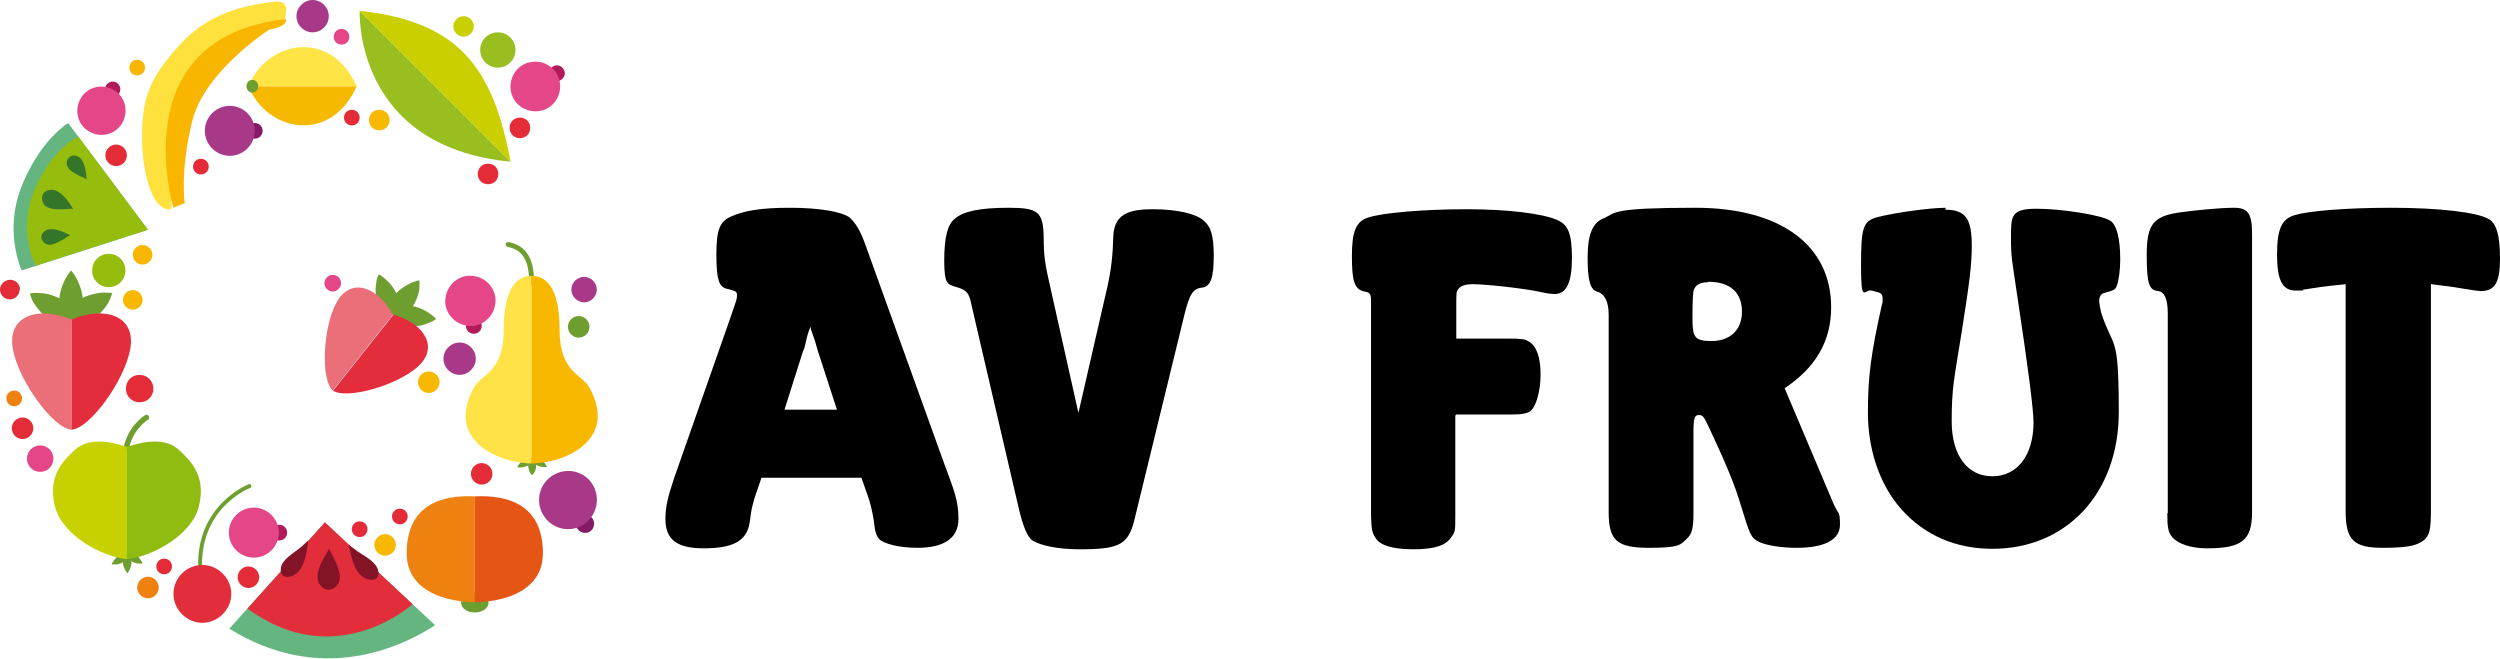
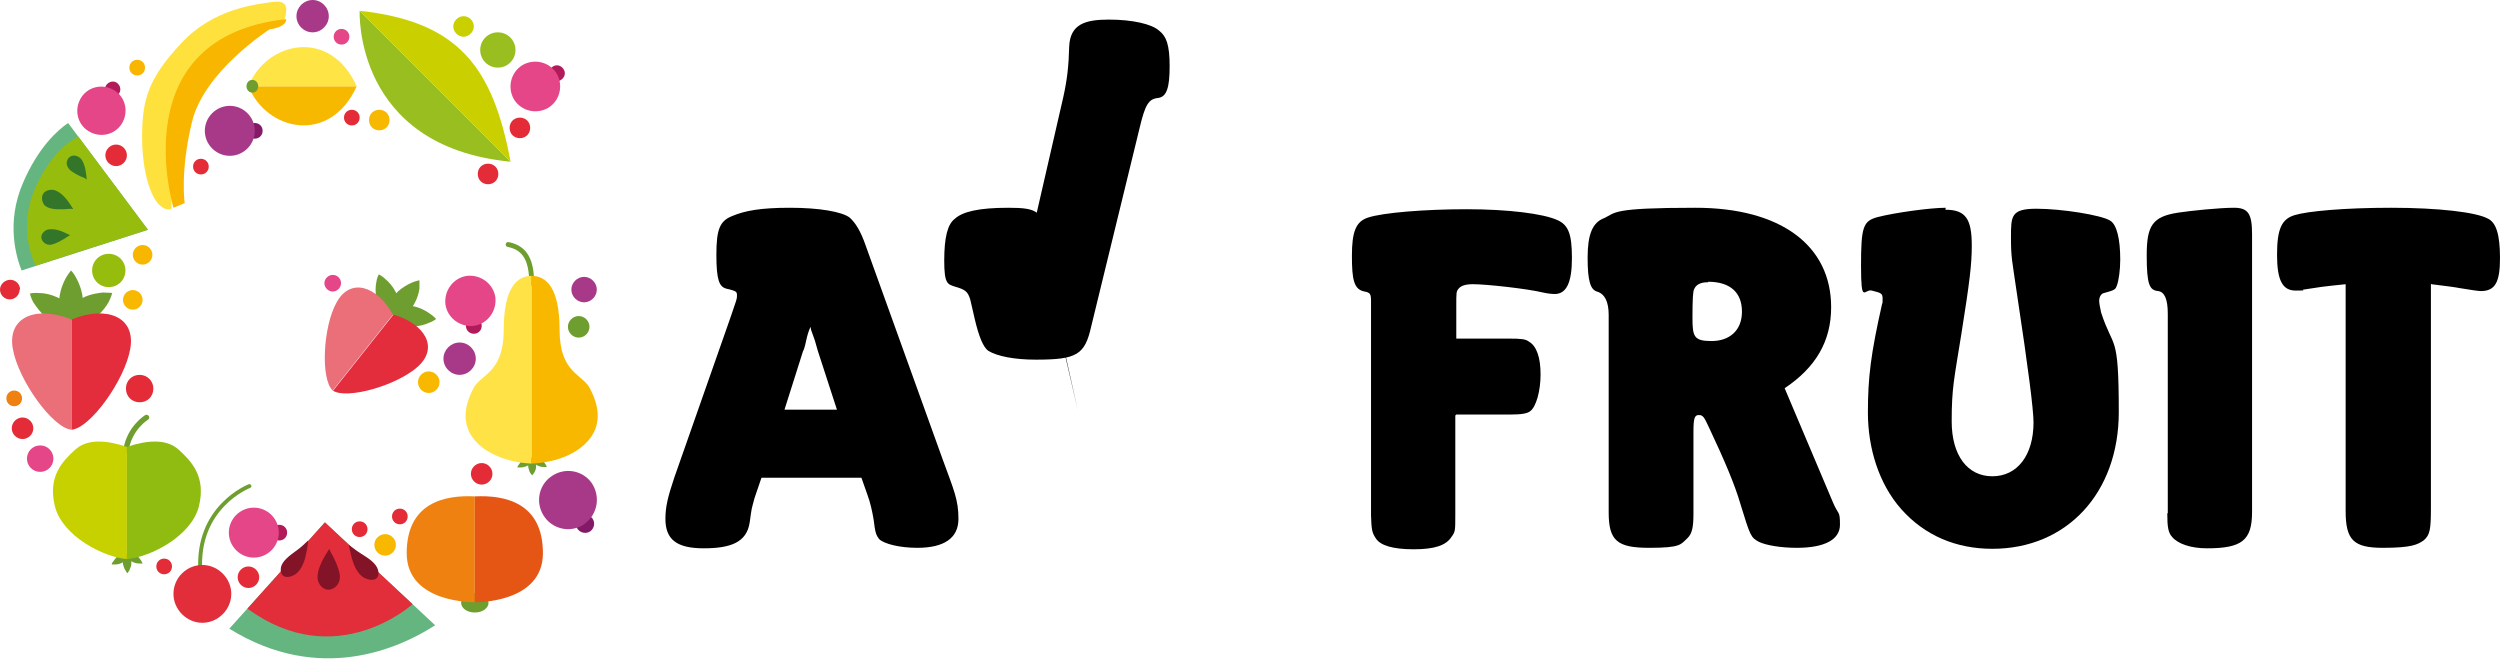
<svg xmlns="http://www.w3.org/2000/svg" id="Réteg_1" version="1.1" viewBox="0 0 510.2 134.4">
  <defs>
    <style>
      .st0 {
        fill: #a83989;
      }

      .st1 {
        fill: #90bc12;
      }

      .st2 {
        fill: #ee810f;
      }

      .st3 {
        fill: #e22d3a;
      }

      .st4 {
        fill: #6e9e2f;
      }

      .st5 {
        fill: #841967;
      }

      .st6 {
        fill: #ffe445;
      }

      .st7 {
        fill: #c7d100;
      }

      .st8 {
        fill: #ffe245;
      }

      .st9 {
        fill: #e32c37;
      }

      .st10 {
        fill: #ea6f79;
      }

      .st11 {
        fill: #96bc0e;
      }

      .st12 {
        fill: #cad000;
      }

      .st13 {
        fill: #b11b59;
      }

      .st14 {
        fill: #99be20;
      }

      .st15 {
        fill: #f7b900;
      }

      .st16 {
        fill: #65b581;
      }

      .st17 {
        fill: #e44687;
      }

      .st18 {
        stroke-width: 1.1px;
      }

      .st18, .st19, .st20 {
        fill: none;
        stroke: #6e9e2f;
        stroke-linecap: round;
        stroke-linejoin: round;
      }

      .st19 {
        stroke-width: .8px;
      }

      .st20 {
        stroke-width: 1px;
      }

      .st21 {
        fill: #337629;
      }

      .st22 {
        fill: #831326;
      }

      .st23 {
        fill: #ffe13d;
      }

      .st24 {
        fill: #e55615;
      }

      .st25 {
        fill: #f9b800;
      }

      .st26 {
        fill: #e32c3c;
      }

      .st27 {
        fill: #f9b600;
      }
    </style>
  </defs>
  <path class="st19" d="M50.9,99.2s-11,4.2-10,17.6" />
  <path class="st14" d="M73.4,2.2s-1.3,27.7,30.8,30.8L73.4,2.2Z" />
  <path class="st12" d="M73.4,2.2c20.3,2.2,27.2,11.6,30.8,30.8L73.4,2.2Z" />
  <path class="st23" d="M58.1,3.9c.5-1.8.9-4-2.5-3.5-3.4.5-12,1.3-18.6,8.4-6.6,7.1-8,11.3-8,19.1s2,12.6,3.6,14c1.5,1.3,2.4.7,2.4.7v-5.4c.1,0,0-10.6,0-10.6l1.5-5s2.4-1.5,2.4-1.9,1.6-4.8,1.6-4.8l4-3.1,4.9-2.6,2.7-2.7,5.9-2.6Z" />
  <path class="st27" d="M37.8,41.4l-2.4,1S24.8,7.6,58.4,3.9c.1,1.7-3.4,2.1-3.4,2.1,0,0-13.3,8.5-15.8,18.8-2.5,10.3-1.5,16.7-1.5,16.7" />
  <path class="st4" d="M14.6,65.2v-10,10Z" />
  <path class="st4" d="M12.7,65.2s-.3-.6-.5-1.6c-.2-.9-.2-2.2,0-3.4.2-1.2.7-2.5,1.2-3.4.5-.9,1.1-1.6,1.1-1.6,0,0,.6.6,1.1,1.6.5.9,1,2.2,1.2,3.4.2,1.2.2,2.5,0,3.4-.2.9-.5,1.6-.5,1.6h-3.6Z" />
  <path class="st4" d="M14.6,65.2l-8.4-5.3,8.4,5.3Z" />
  <path class="st4" d="M13.6,66.7s-.7,0-1.6-.4c-.9-.3-2-1-2.9-1.8-.9-.8-1.7-1.9-2.3-2.8-.5-.9-.7-1.8-.7-1.8,0,0,.8-.2,1.9-.1,1.1,0,2.4.3,3.5.8,1.2.5,2.2,1.1,2.9,1.8.7.6,1,1.3,1,1.3l-1.9,3.1Z" />
  <path class="st4" d="M14.6,65.2l8.4-5.3-8.4,5.3Z" />
  <path class="st4" d="M13.6,63.6s.3-.6,1-1.3c.7-.7,1.7-1.3,2.9-1.8,1.2-.5,2.5-.7,3.5-.8,1.1,0,1.9.1,1.9.1,0,0-.2.8-.7,1.8-.5.9-1.3,2-2.3,2.8-.9.8-2,1.5-2.9,1.8-.9.4-1.6.4-1.6.4l-1.9-3.1Z" />
  <path class="st10" d="M14.6,87.7c-3.8-.3-10.9-10.1-12-16.6-1.1-6.5,4.9-8.8,12-5.9v22.5Z" />
  <path class="st26" d="M14.6,87.7c3.8-.3,10.9-10.1,12-16.6,1.1-6.5-4.9-8.8-12-5.9v22.5Z" />
  <path class="st4" d="M80.2,64.2l5.4-6.9-5.4,6.9Z" />
  <path class="st4" d="M78.9,63.2s.1-.6.5-1.4c.4-.8,1.1-1.6,1.9-2.4.8-.7,1.8-1.3,2.7-1.7.9-.4,1.6-.5,1.6-.5,0,0,0,.8,0,1.7-.1.9-.5,2.1-1,3-.5,1-1.2,1.8-1.9,2.4-.6.6-1.2.8-1.2.8l-2.5-2Z" />
  <path class="st4" d="M80.2,64.2l-2.9-8.3,2.9,8.3Z" />
  <path class="st4" d="M78.7,64.7s-.5-.4-.9-1.1c-.4-.7-.8-1.7-1-2.8-.2-1.1-.2-2.3,0-3.2.1-.9.5-1.6.5-1.6,0,0,.7.3,1.4,1,.7.6,1.5,1.5,2,2.5.5,1,.9,2,1,2.8.1.8,0,1.4,0,1.4l-3,1.1Z" />
  <path class="st4" d="M80.2,64.2l8.7,1-8.7-1Z" />
  <path class="st4" d="M80.4,62.6s.6-.2,1.4-.3c.8,0,1.9,0,3,.3,1.1.3,2.1.8,2.9,1.4.8.5,1.3,1.1,1.3,1.1,0,0-.6.5-1.5.8-.9.4-2,.7-3.1.7-1.1,0-2.2,0-3-.3-.8-.2-1.3-.6-1.3-.6l.4-3.2Z" />
  <path class="st10" d="M67.9,79.7c-2.5-2.3-2-13,.8-18,2.8-5.1,8.2-3.4,11.5,2.5l-12.3,15.5Z" />
  <path class="st26" d="M67.9,79.7c2.8,1.9,13.1-1,17.4-4.9,4.3-3.9,1.4-8.7-5-10.6l-12.3,15.5Z" />
  <path class="st18" d="M25.7,91.9c.7-4.6,4.2-6.7,4.2-6.7" />
  <path class="st4" d="M25.9,113.2v3.7-3.7Z" />
  <path class="st4" d="M26.6,113.2s.1.2.2.6c0,.3,0,.8,0,1.3,0,.5-.3.9-.4,1.3-.2.3-.4.6-.4.6,0,0-.2-.2-.4-.6-.2-.3-.4-.8-.5-1.3,0-.5,0-.9,0-1.3,0-.3.2-.6.2-.6h1.3Z" />
  <path class="st4" d="M25.9,113.2l3.1,1.9-3.1-1.9Z" />
  <path class="st4" d="M26.3,112.6s.3,0,.6.1c.3.1.7.4,1.1.7.3.3.6.7.8,1,.2.3.3.6.3.6,0,0-.3,0-.7,0-.4,0-.9-.1-1.3-.3-.4-.2-.8-.4-1.1-.7-.3-.2-.4-.5-.4-.5l.7-1.1Z" />
  <path class="st4" d="M25.9,113.2l-3.1,1.9,3.1-1.9Z" />
  <path class="st4" d="M26.3,113.7s-.1.2-.4.5c-.3.2-.6.5-1.1.7-.4.2-.9.3-1.3.3-.4,0-.7,0-.7,0,0,0,0-.3.3-.6.2-.3.5-.7.8-1,.3-.3.7-.6,1.1-.7.3-.1.6-.1.6-.1l.7,1.1Z" />
  <path class="st7" d="M25.9,91.2c-4.2-1.4-8.1-1.7-10.6.6-2.5,2.3-5.6,5.4-4.1,11.5,1.5,6.1,9.9,10.4,14.7,10.8v-22.9Z" />
  <path class="st1" d="M25.9,91.2c4.2-1.4,8.1-1.7,10.6.6,2.5,2.3,5.6,5.4,4.1,11.5-1.5,6.1-9.9,10.4-14.7,10.8v-22.9Z" />
  <path class="st4" d="M99.7,123c0-1.1-1.2-2-2.8-2s-2.8.9-2.8,2,1.2,2,2.8,2,2.8-.9,2.8-2" />
  <path class="st2" d="M96.9,101.3c-6.2-.3-13.9,1.3-13.9,11.6s13.9,10,13.9,10v-21.6Z" />
  <path class="st24" d="M96.9,101.3c6.2-.3,13.9,1.3,13.9,11.6s-13.9,10-13.9,10v-21.6Z" />
  <path class="st20" d="M108.5,57.8c0-4.5-1.2-7.2-4.8-7.9" />
  <path class="st4" d="M108.5,93.6v3.5-3.5Z" />
  <path class="st4" d="M109.2,93.6s.1.2.2.5c0,.3,0,.8,0,1.2,0,.4-.2.9-.4,1.2-.2.3-.4.5-.4.5,0,0-.2-.2-.4-.5-.2-.3-.3-.8-.4-1.2,0-.4,0-.9,0-1.2,0-.3.2-.5.2-.5h1.3Z" />
  <path class="st4" d="M108.5,93.6l2.9,1.8-2.9-1.8Z" />
  <path class="st4" d="M108.9,93s.2,0,.6.1c.3.1.7.3,1,.6.3.3.6.7.8,1,.2.3.3.6.3.6,0,0-.3,0-.7,0-.4,0-.8-.1-1.2-.3-.4-.2-.8-.4-1-.6-.2-.2-.4-.4-.4-.4l.7-1.1Z" />
  <path class="st4" d="M108.5,93.6l-2.9,1.8,2.9-1.8Z" />
  <path class="st4" d="M108.9,94.1s-.1.2-.4.4c-.2.2-.6.5-1,.6-.4.2-.9.3-1.2.3-.4,0-.7,0-.7,0,0,0,0-.3.3-.6.2-.3.5-.7.8-1,.3-.3.7-.5,1-.6.3-.1.6-.1.6-.1l.7,1.1Z" />
  <path class="st8" d="M108.5,56.3c-2.9,0-5.7,2.3-5.7,11s-4.5,9-6.1,11.8c-1.5,2.8-3.3,7.6,1,11.6,4.3,3.9,10.8,3.9,10.8,3.9v-38.2Z" />
  <path class="st25" d="M108.5,56.3c2.9,0,5.7,2.3,5.7,11s4.5,9,6.1,11.8c1.5,2.8,3.3,7.6-1,11.6-4.2,3.9-10.8,3.9-10.8,3.9v-38.2Z" />
  <path class="st16" d="M13.9,25.1c-2.2,1.5-6.1,5-9.2,12.2-3.5,8.1-1.4,15.1-.3,17.9l25.8-8.3L13.9,25.1Z" />
  <path class="st11" d="M30.2,46.9l-14.2-19s-5.2,2.1-8.9,10.7c-3.7,8.6.2,15.6.2,15.6l22.8-7.3Z" />
  <path class="st21" d="M14.3,48c-1.2-.6-2.8-1.4-4.2-1.2-.7,0-1.4.6-1.6,1.2-.3.8.4,1.7,1.2,1.9.8.2,1.5-.2,2.2-.5.4-.2.7-.4,1.1-.6.1,0,1.1-.8,1.2-.7" />
  <path class="st21" d="M17.7,36.7c-.1-1.3-.3-3.1-1.1-4.2-.4-.5-1.2-.9-1.9-.7-.8.2-1.3,1.2-1,2,.3.8.9,1.2,1.6,1.6.4.2.7.4,1.1.6.2,0,1.3.5,1.3.7" />
  <path class="st21" d="M14.9,42.6c-.8-1.3-2-3.1-3.5-3.7-.7-.3-1.7-.2-2.3.3-.8.7-.6,2,0,2.7.7.6,1.7.8,2.6.8.5,0,1,0,1.5,0,.2,0,1.6-.2,1.7,0" />
  <path class="st16" d="M88.8,127.6l-22.5-21-19.5,21.7c18.5,11.5,34.9,3.9,42-.7" />
  <path class="st3" d="M66.3,106.6l17.9,16.7s-15.6,14.2-33.7.9l15.9-17.7Z" />
  <path class="st22" d="M67.2,112c-1,1.6-2.4,3.8-2.4,5.8,0,1,.6,2,1.5,2.4,1.1.5,2.5-.3,2.9-1.5.4-1.1,0-2.2-.4-3.3-.2-.6-.5-1.1-.7-1.6-.1-.2-1-1.7-.9-1.9" />
  <path class="st22" d="M62.9,110.3c-.3,2.7-.9,6.8-3.8,7.4-1.9.4-2.2-1.6-1.4-2.8.9-1.4,2.8-2.4,4-3.5.4-.4.8-.7,1.2-1.1" />
  <path class="st22" d="M71.2,111.2c.5,2.7,1.3,6.7,4.3,7.1,2,.3,2.1-1.7,1.2-2.9-1-1.4-2.9-2.2-4.3-3.3-.4-.3-.9-.6-1.3-1" />
  <path class="st15" d="M50.7,17.6c3.7,9.2,16.7,12,22.1,0h-22.1Z" />
  <path class="st6" d="M50.7,17.6c3.7-9.2,16.7-12,22.1,0h-22.1Z" />
  <path class="st4" d="M52.7,17.6c0-.7-.5-1.3-1.2-1.3s-1.2.6-1.2,1.3.5,1.3,1.2,1.3,1.2-.6,1.2-1.3" />
  <path class="st3" d="M35.4,121.2c0-3.3,2.7-5.9,5.9-5.9s5.9,2.7,5.9,5.9-2.7,5.9-5.9,5.9-5.9-2.7-5.9-5.9" />
  <path class="st13" d="M96.9,68.1c.9-.1,1.5-.9,1.4-1.8-.1-.9-.9-1.5-1.8-1.4-.9.1-1.5,1-1.4,1.8.1.9.9,1.5,1.8,1.4" />
  <path class="st17" d="M96.7,66.5c2.8-.4,4.7-3,4.4-5.8-.4-2.8-3-4.7-5.8-4.4-2.8.4-4.7,3-4.4,5.8.4,2.8,3,4.7,5.8,4.4" />
  <path class="st13" d="M23.7,16.8c-.8-.4-1.7,0-2.1.7-.4.8,0,1.7.7,2.1.8.4,1.7,0,2.1-.7.4-.8,0-1.7-.7-2.1" />
  <path class="st17" d="M22.9,18.2c-2.4-1.2-5.4-.3-6.6,2.2-1.2,2.4-.3,5.4,2.2,6.6,2.4,1.2,5.4.3,6.6-2.2,1.2-2.4.3-5.4-2.2-6.6" />
  <path class="st13" d="M58.6,108.7c0-.9-.7-1.6-1.6-1.6s-1.6.7-1.6,1.6.7,1.6,1.6,1.6,1.6-.7,1.6-1.6" />
  <path class="st17" d="M56.9,108.7c0-2.8-2.3-5.1-5.1-5.1s-5.1,2.3-5.1,5.1,2.3,5.1,5.1,5.1,5.1-2.3,5.1-5.1" />
  <path class="st5" d="M120.5,108.4c.8-.6,1-1.8.4-2.6-.6-.8-1.8-1-2.6-.4-.8.6-1,1.8-.4,2.6.6.8,1.8,1,2.6.4" />
  <path class="st0" d="M119.4,106.8c2.6-1.9,3.2-5.6,1.3-8.3-1.9-2.6-5.6-3.2-8.3-1.2-2.6,1.9-3.2,5.6-1.2,8.3,1.9,2.6,5.6,3.2,8.3,1.2" />
  <path class="st13" d="M115,14.1c-.5-.8-1.5-1-2.2-.5-.8.5-1,1.5-.5,2.2.5.8,1.5,1,2.2.5.8-.5,1-1.5.5-2.2" />
  <path class="st17" d="M113.6,15c-1.5-2.4-4.6-3.1-7-1.7-2.4,1.5-3.1,4.6-1.7,7,1.5,2.4,4.6,3.1,7,1.7,2.4-1.5,3.1-4.6,1.7-7" />
  <path class="st5" d="M53.6,26.7c0-.9-.7-1.6-1.6-1.6s-1.6.7-1.6,1.6.7,1.6,1.6,1.6,1.6-.7,1.6-1.6" />
  <path class="st0" d="M52,26.7c0-2.8-2.3-5.1-5.1-5.1s-5.1,2.3-5.1,5.1,2.3,5.1,5.1,5.1,5.1-2.3,5.1-5.1" />
  <path class="st9" d="M25.9,31.7c0-1.2-1-2.2-2.2-2.2s-2.2,1-2.2,2.2,1,2.2,2.2,2.2,2.2-1,2.2-2.2" />
  <path class="st11" d="M25.6,55.2c0-1.9-1.5-3.4-3.4-3.4s-3.4,1.5-3.4,3.4,1.5,3.4,3.4,3.4,3.4-1.5,3.4-3.4" />
  <path class="st25" d="M29.1,61.2c0-1.1-.9-2-2-2s-2,.9-2,2,.9,2,2,2,2-.9,2-2" />
  <path class="st27" d="M31.1,52c0-1.1-.9-2-2-2s-2,.9-2,2,.9,2,2,2,2-.9,2-2" />
  <path class="st9" d="M4.1,59.1c0-1.1-.9-2-2-2S0,58,0,59.1s.9,2,2,2,2-.9,2-2" />
  <path class="st0" d="M67.1,3.3c0-1.8-1.5-3.3-3.3-3.3s-3.3,1.5-3.3,3.3,1.5,3.3,3.3,3.3,3.3-1.5,3.3-3.3" />
  <path class="st14" d="M105.2,10.2c0-2-1.6-3.6-3.6-3.6s-3.6,1.6-3.6,3.6,1.6,3.6,3.6,3.6,3.6-1.6,3.6-3.6" />
  <path class="st12" d="M96.7,5.4c0-1.2-1-2.1-2.1-2.1s-2.1,1-2.1,2.1,1,2.1,2.1,2.1,2.1-1,2.1-2.1" />
  <path class="st9" d="M31.3,79.3c0-1.5-1.2-2.8-2.8-2.8s-2.8,1.2-2.8,2.8,1.2,2.8,2.8,2.8,2.8-1.2,2.8-2.8" />
  <path class="st17" d="M10.9,93.6c0-1.5-1.2-2.7-2.7-2.7s-2.7,1.2-2.7,2.7,1.2,2.7,2.7,2.7,2.7-1.2,2.7-2.7" />
  <path class="st9" d="M6.8,87.4c0-1.2-1-2.2-2.2-2.2s-2.2,1-2.2,2.2,1,2.2,2.2,2.2,2.2-1,2.2-2.2" />
  <path class="st25" d="M80.8,111.2c0-1.2-1-2.2-2.2-2.2s-2.2,1-2.2,2.2,1,2.2,2.2,2.2,2.2-1,2.2-2.2" />
  <path class="st2" d="M4.5,81.3c0-.9-.7-1.6-1.6-1.6s-1.6.7-1.6,1.6.7,1.6,1.6,1.6,1.6-.7,1.6-1.6" />
  <path class="st27" d="M29.6,13.8c0-.9-.7-1.6-1.6-1.6s-1.6.7-1.6,1.6.7,1.6,1.6,1.6,1.6-.7,1.6-1.6" />
  <path class="st9" d="M42.6,34c0-.9-.7-1.6-1.6-1.6s-1.6.7-1.6,1.6.7,1.6,1.6,1.6,1.6-.7,1.6-1.6" />
  <path class="st9" d="M35.1,115.6c0-.9-.7-1.6-1.6-1.6s-1.6.7-1.6,1.6.7,1.6,1.6,1.6,1.6-.7,1.6-1.6" />
  <path class="st9" d="M52.9,117.8c0-1.2-1-2.2-2.2-2.2s-2.2,1-2.2,2.2,1,2.2,2.2,2.2,2.2-1,2.2-2.2" />
  <path class="st25" d="M89.7,78c0-1.2-1-2.2-2.2-2.2s-2.2,1-2.2,2.2,1,2.2,2.2,2.2,2.2-1,2.2-2.2" />
  <path class="st9" d="M100.5,96.7c0-1.2-1-2.2-2.2-2.2s-2.2,1-2.2,2.2,1,2.2,2.2,2.2,2.2-1,2.2-2.2" />
  <path class="st4" d="M120.3,66.7c0-1.2-1-2.2-2.2-2.2s-2.2,1-2.2,2.2,1,2.2,2.2,2.2,2.2-1,2.2-2.2" />
  <path class="st17" d="M69.6,57.8c0-1-.8-1.7-1.7-1.7s-1.7.8-1.7,1.7.8,1.7,1.7,1.7,1.7-.8,1.7-1.7" />
  <path class="st0" d="M121.8,59.1c0-1.4-1.2-2.6-2.6-2.6s-2.6,1.2-2.6,2.6,1.2,2.6,2.6,2.6,2.6-1.2,2.6-2.6" />
  <path class="st0" d="M97.1,73.2c0-1.8-1.5-3.3-3.3-3.3s-3.3,1.5-3.3,3.3,1.5,3.3,3.3,3.3,3.3-1.5,3.3-3.3" />
-   <path class="st2" d="M32.4,119.9c0-1.2-1-2.2-2.2-2.2s-2.2,1-2.2,2.2,1,2.2,2.2,2.2,2.2-1,2.2-2.2" />
  <path class="st17" d="M71.3,7.5c0-.9-.7-1.6-1.6-1.6s-1.6.7-1.6,1.6.7,1.6,1.6,1.6,1.6-.7,1.6-1.6" />
  <path class="st9" d="M73.4,24c0-.9-.7-1.6-1.6-1.6s-1.6.7-1.6,1.6.7,1.6,1.6,1.6,1.6-.7,1.6-1.6" />
  <path class="st9" d="M101.7,35.5c0-1.2-.9-2.1-2.1-2.1s-2.1.9-2.1,2.1.9,2.1,2.1,2.1,2.1-.9,2.1-2.1" />
  <path class="st9" d="M108.2,26.1c0-1.2-.9-2.1-2.1-2.1s-2.1.9-2.1,2.1.9,2.1,2.1,2.1,2.1-.9,2.1-2.1" />
  <path class="st15" d="M79.5,24.5c0-1.2-.9-2.1-2.1-2.1s-2.1.9-2.1,2.1.9,2.1,2.1,2.1,2.1-.9,2.1-2.1" />
  <path class="st9" d="M75,108c0-.9-.7-1.6-1.6-1.6s-1.6.7-1.6,1.6.7,1.6,1.6,1.6,1.6-.7,1.6-1.6" />
  <path class="st9" d="M83.2,105.4c0-.9-.7-1.6-1.6-1.6s-1.6.7-1.6,1.6.7,1.6,1.6,1.6,1.6-.7,1.6-1.6" />
  <path d="M170.9,83.6h-10.8l3.8-12c.1,0,.4-1,.6-2,.3-1.3.4-1.7.9-2.9.1.6.2.9.3,1.1.2.6.4,1.1.6,1.7l.6,2.1,3.9,12ZM175.8,97.5l1.2,3.4c.6,1.6,1,3.4,1.3,5.2.3,2.6.5,3.1,1.1,3.9,1,1,4.2,1.8,7.8,1.8,5.5,0,8.4-2,8.4-5.9s-.9-5.8-3.2-12.1l-15.7-43.6c-1.1-3.2-2.2-4.8-3.3-5.8-1.6-1.2-6.2-2-12.2-2s-9.2.6-11.8,1.7c-2.5,1-3.2,2.7-3.2,7.9s.6,6.5,2,6.9c2.1.5,2.2.6,2.2,1.4s0,.6-1.5,5l-11.3,32.2c-1.3,3.9-1.8,5.9-1.8,8.4,0,4.2,2.3,6,7.8,6s8.8-1.2,9.4-5.3c.2-1.3.3-2.3.4-2.7,0-.1.3-1.2.6-2.3l1.4-4.1h20.2Z" />
-   <path d="M220,83.9l-5.5-24.6c-1.3-5.6-1.5-7.2-1.5-10.8-.1-5.3-1.1-6.1-7.2-6.1s-9.4.8-11,2.3c-1.4,1.1-2.1,3.7-2.1,8.5s.7,4.8,2.2,5.3c2.1.6,2.6,1,3.1,2.6.1.3.4,1.8.9,3.9l9,38.7q1.3,5.6,2.8,6.6c1.8,1.1,5.3,1.8,9.7,1.8,8.4,0,10-1,11.3-6.8l9.9-40.6c1.1-4.6,1.8-5.8,3.7-6,1.8-.2,2.4-2.1,2.4-6.5s-.7-6.1-2.1-7.2c-1.5-1.4-5.5-2.3-10.3-2.3s-7.9.9-8.1,5.5c-.1,3.9-.4,6.7-1.2,10.3l-5.9,25.7Z" />
+   <path d="M220,83.9l-5.5-24.6c-1.3-5.6-1.5-7.2-1.5-10.8-.1-5.3-1.1-6.1-7.2-6.1s-9.4.8-11,2.3c-1.4,1.1-2.1,3.7-2.1,8.5s.7,4.8,2.2,5.3c2.1.6,2.6,1,3.1,2.6.1.3.4,1.8.9,3.9q1.3,5.6,2.8,6.6c1.8,1.1,5.3,1.8,9.7,1.8,8.4,0,10-1,11.3-6.8l9.9-40.6c1.1-4.6,1.8-5.8,3.7-6,1.8-.2,2.4-2.1,2.4-6.5s-.7-6.1-2.1-7.2c-1.5-1.4-5.5-2.3-10.3-2.3s-7.9.9-8.1,5.5c-.1,3.9-.4,6.7-1.2,10.3l-5.9,25.7Z" />
  <path d="M297.2,84.6h10.9c2.4,0,3.6-.2,4.2-.7,1.2-.9,2.1-4.1,2.1-7.5s-.8-5.8-2.4-6.7c-.7-.5-1.5-.6-4.2-.6h-10.6v-6.7c0-2.6,0-2.9.4-3.4.5-.7,1.5-1,3-1,2.7,0,11,.9,14.3,1.7.9.2,1.8.3,2.4.3,2.4,0,3.5-2.4,3.5-7.3s-.7-6.8-3-7.8c-2.9-1.3-10-2.2-18.5-2.2s-17.1.7-20.1,1.7c-2.5.8-3.3,2.9-3.3,7.8s.4,6.9,2.6,7.3c1.1.2,1.3.5,1.3,1.9v43.8c.1,3,.2,3.5,1,4.7.9,1.4,3.4,2.2,7.7,2.2s6.6-.8,7.7-2.5c.8-1.1.8-1.2.8-4.7v-20.1Z" />
  <path d="M348.6,57.5c4.5,0,6.9,2.2,6.9,6.1s-2.6,6-6.2,6-3.9-.9-3.9-4.7.1-5.3.3-5.8c.4-1,1.3-1.5,2.9-1.5M364.1,79.3c6.5-4.3,9.6-9.7,9.6-16.6,0-12.7-10.4-20.3-27.7-20.3s-16.2,1-18.6,2.1c-2.4.9-3.4,3.3-3.4,8.1s.6,6.5,1.9,6.9q2.4.7,2.4,4.8v40.3c0,5.8,1.8,7.2,8.3,7.2s6.4-.7,7.8-2c.9-.9,1.2-2.1,1.2-5v-16.6c0-2.8.2-3.5,1.1-3.5s1.1.5,2.1,2.6c3.3,7,5.3,11.8,6.4,15.6,2,6.5,2.1,6.8,3.8,7.7,1.5.7,4.5,1.2,7.7,1.2,5.7,0,8.8-1.7,8.8-4.7s-.3-1.9-1.4-4.5l-9.9-23.4Z" />
  <path d="M397.1,42.4c-3.2,0-10.4,1-13.9,1.9-3,.8-3.4,2-3.4,10s.7,4.6,2.2,5c2,.5,2.2.6,2.2,1.7s0,.7-.1,1c-2.3,10.2-2.9,15-2.9,22.2s2.2,14.5,6.8,19.7c4.8,5.4,11.2,8.1,18.6,8.1,15.2,0,25.8-11.4,25.8-27.9s-1.1-12.6-3.6-20.3c-.2-.9-.4-1.9-.4-2.4,0-.8.4-1.5,1-1.6,2.2-.6,2.3-.7,2.6-1.5.4-1,.7-3.3.7-5.3,0-4.2-.7-7.2-2.1-8-1.8-1.1-9.8-2.4-15-2.4s-5.2,1.5-5.2,5.8.2,4.5,1.3,12.1q3.3,21.8,3.3,25.7c0,6.7-3.3,11-8.4,11s-8.3-4.3-8.3-11.2.5-8.6,2-18c1.7-10.7,2.1-14.1,2.1-17.9,0-5.5-1.3-7.3-5.4-7.3" />
  <path d="M442.3,104.8c0,2.8.2,3.9,1,4.8,1.2,1.4,3.8,2.3,7.1,2.3,7.1,0,9.2-1.6,9.2-7.4v-56.7c0-4.2-.8-5.4-3.7-5.4s-8.8.6-11.4,1c-5.2.8-6.4,2.6-6.4,8.7s.6,7.1,2.3,7.3q2,.2,2,4.6v40.7Z" />
  <path d="M496.2,58c3.2.4,4.8.6,5.8.8q3.6.6,4.3.6c2.9,0,3.9-1.8,3.9-6.7s-.8-7.3-2.5-8.1c-2.4-1.3-10.1-2.2-19.7-2.2s-17.1.7-19.7,1.5c-2.7.8-3.6,2.9-3.6,8.1s1.1,7.3,3.8,7.3,1-.1,1.6-.2c3.2-.5,3.7-.6,8.6-1.1v46.3c0,5.9,1.6,7.5,7.6,7.5s7.1-.7,8.3-1.5c1.3-1.1,1.5-2.2,1.5-6.6v-45.8Z" />
</svg>